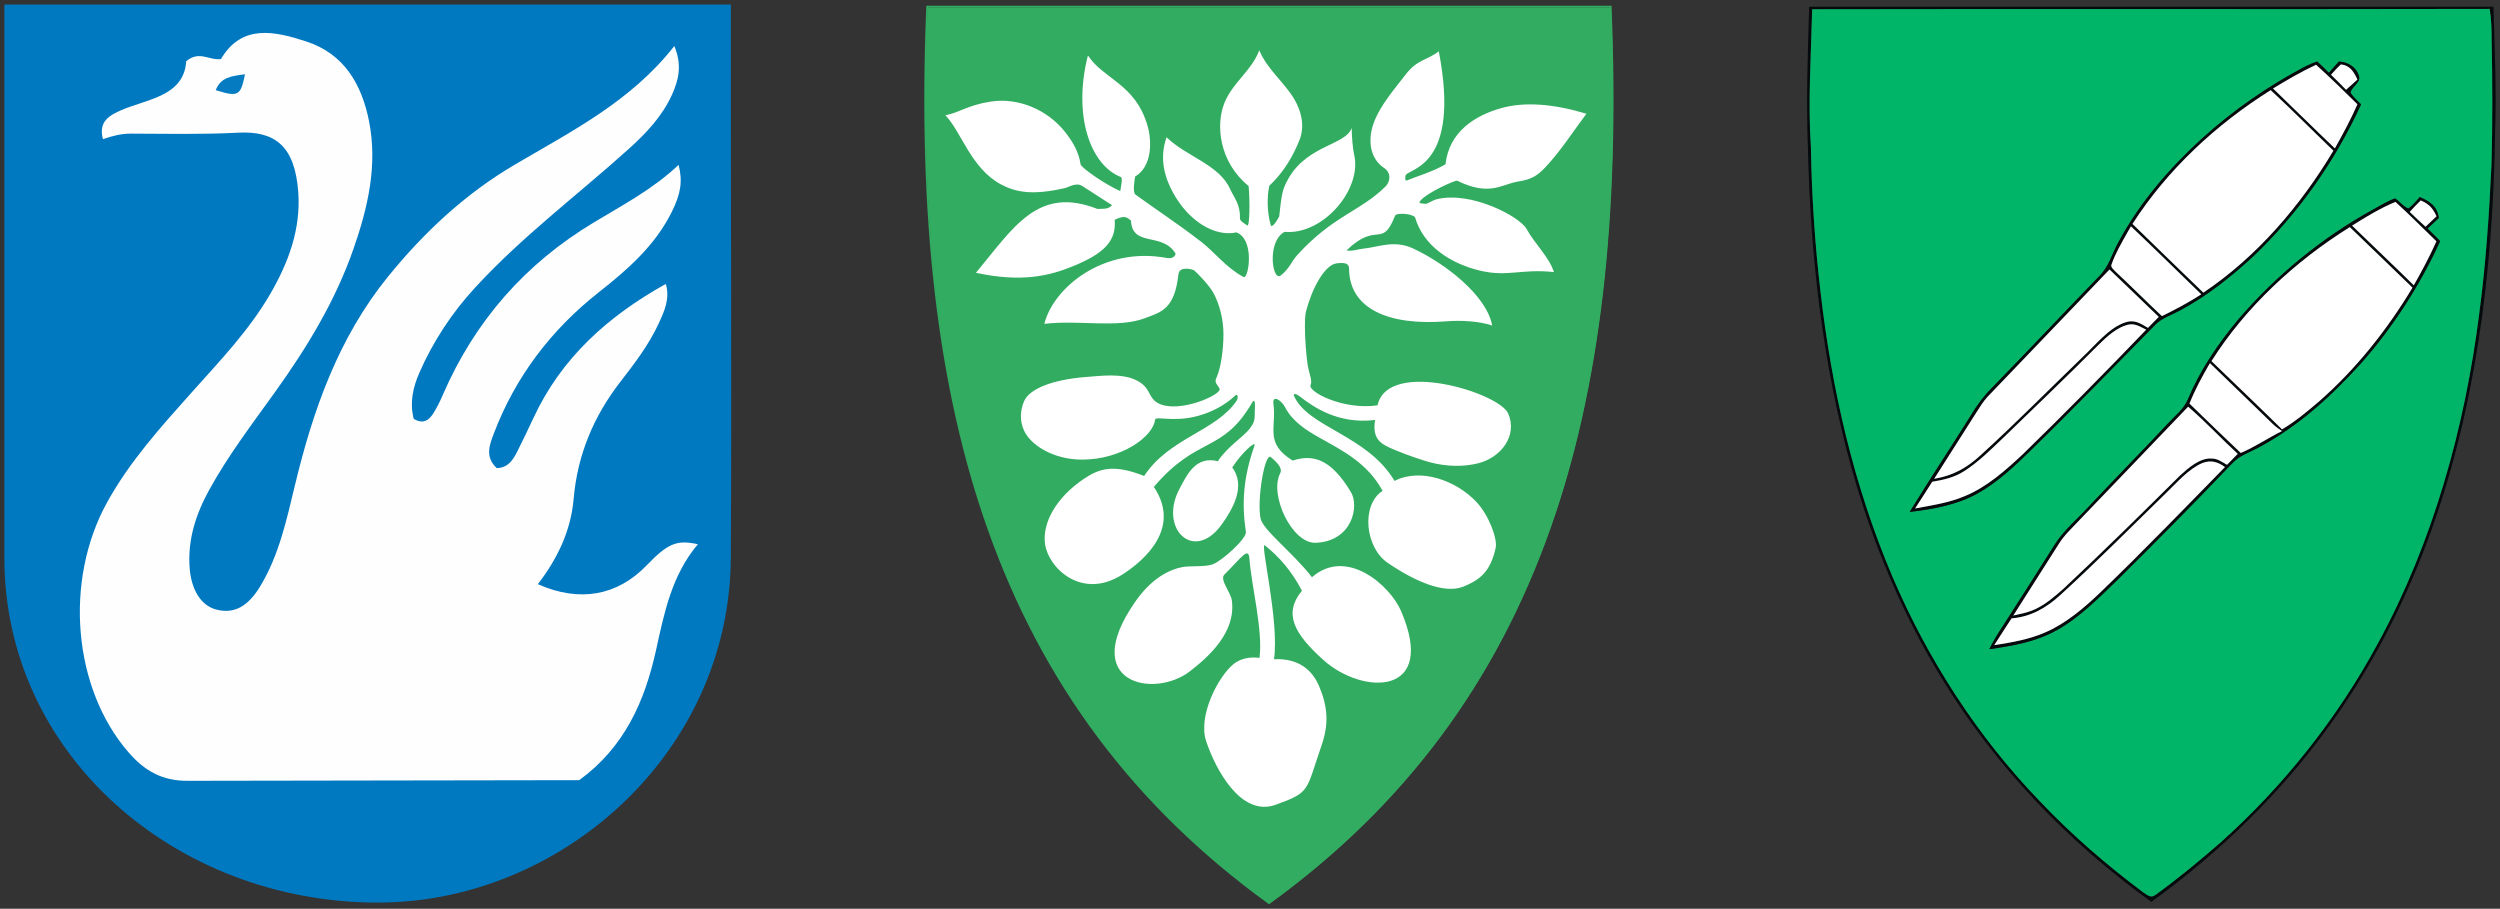
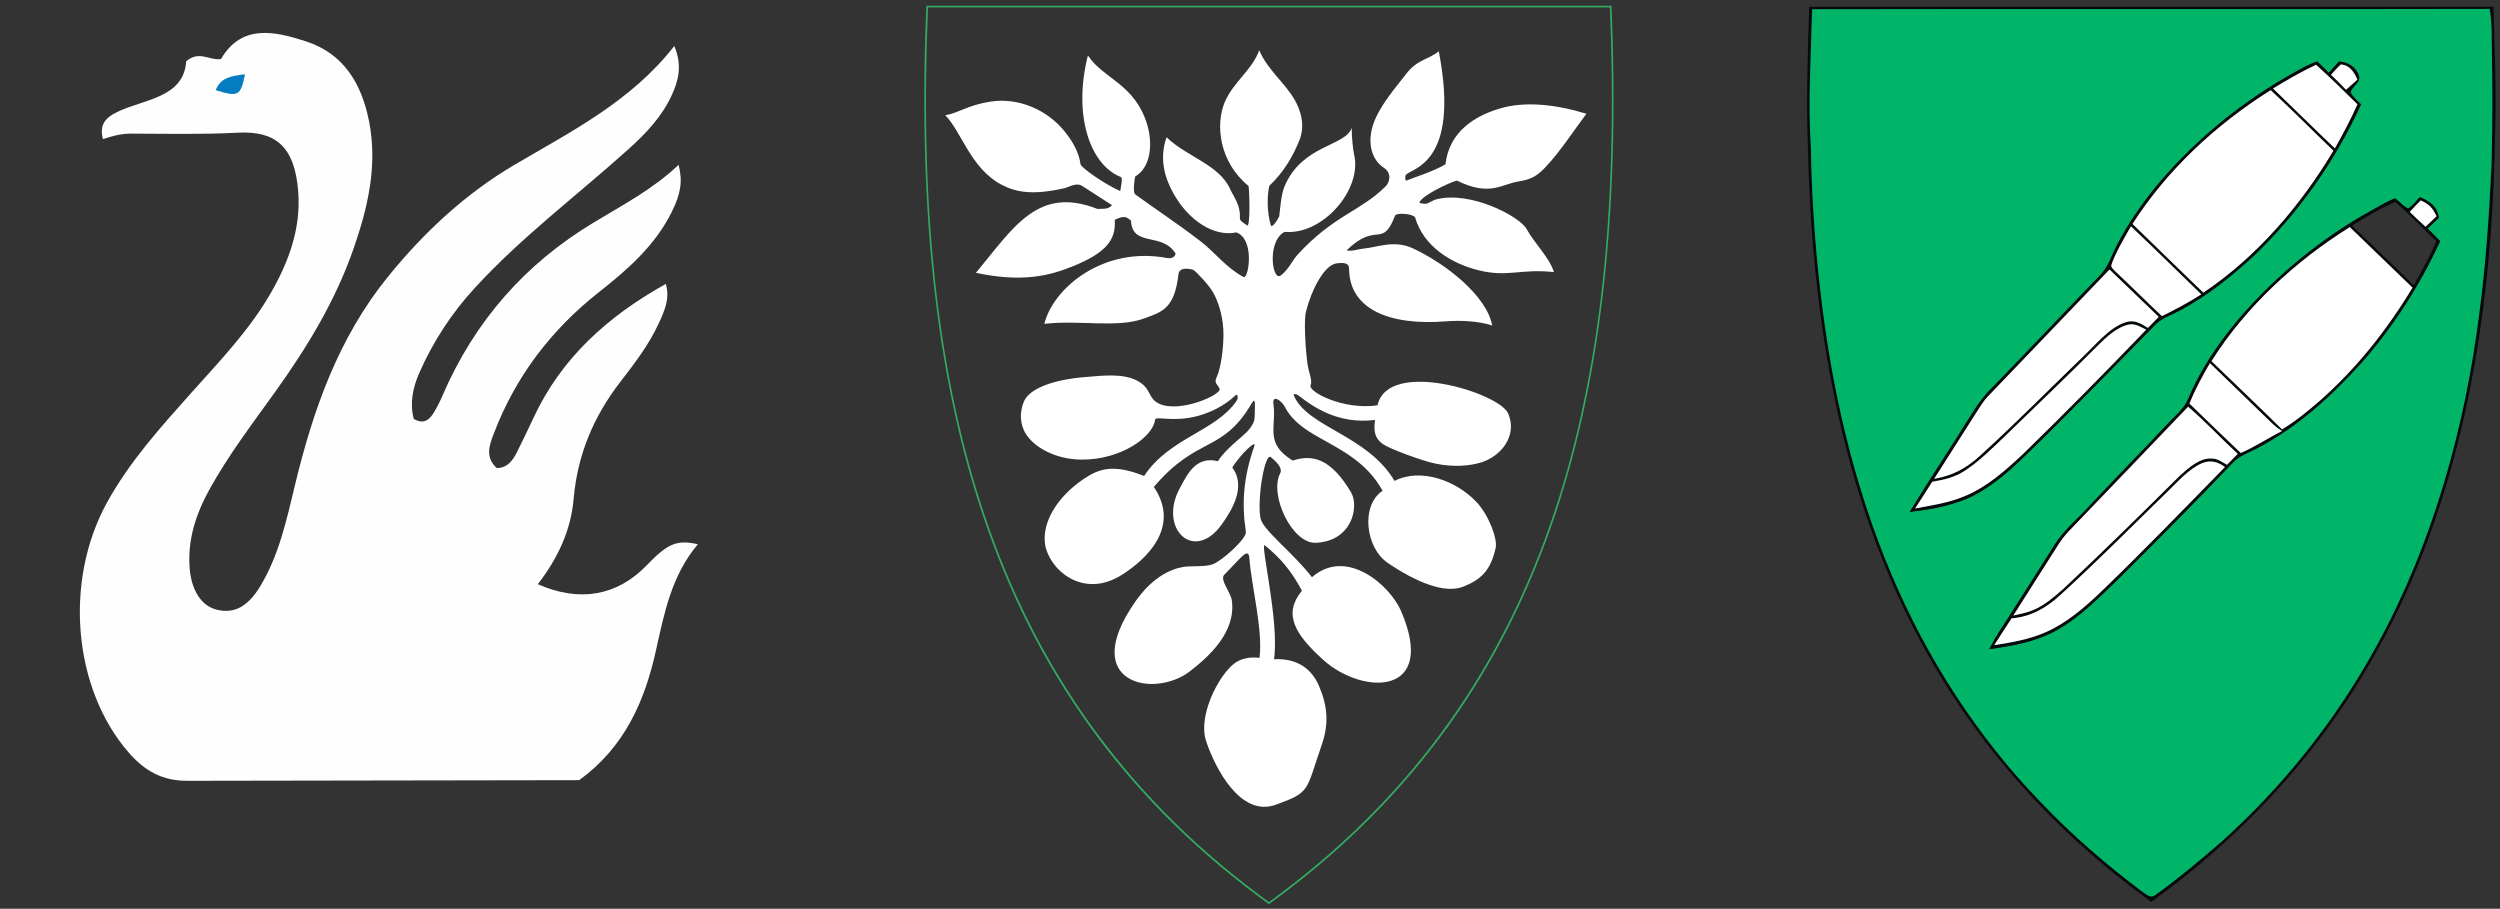
<svg xmlns="http://www.w3.org/2000/svg" id="Layer_1" data-name="Layer 1" viewBox="0 0 2952 1073">
  <rect x="0" y="0" width="2952" height="1073" fill="#333333" stroke="none" />
  <defs>
    <style>
      .cls-1 {
        fill: #fff;
      }

      .cls-2 {
        fill: #050a0d;
      }

      .cls-3 {
        fill: #0079c1;
      }

      .cls-4 {
        fill: #32ac60;
      }

      .cls-5 {
        fill: #fefefe;
      }

      .cls-6 {
        fill: #057bc2;
      }

      .cls-7 {
        fill: #00b568;
      }
    </style>
  </defs>
  <g>
-     <path class="cls-3" d="M5.17,5.37v651.36c-1.16,233.58,201.82,409.05,441,409.05,216.37,0,416.78-177.13,416.78-409.51,1.15-211.69-.23-425.63,0-639.31V5.37H5.17" />
    <path class="cls-5" d="M222.66,921.95c-31.25.53-52.2-12.09-70.8-33.49-65.7-75.6-76.45-202.5-25.6-294.9,26.73-48.58,63.55-89.28,100.11-130.23,33.13-37.1,67.73-73.05,92.88-116.48,21.44-36.99,36.06-76.45,32.96-119.71-3.98-55.68-28.18-72.75-71.45-70.46-41.96,2.22-84.09,1.23-126.15,1.1-11.1-.03-21.6,2.58-33.03,6.52-4.03-14.64,1.38-23.35,11.73-29.35,6.6-3.82,13.87-6.68,21.11-9.19,30.09-10.46,63.1-17.2,65.46-53.5,15.6-12.91,26.75-.74,41.01-2.5,24.56-41.75,63.3-32.99,100.64-20.83,44.55,14.45,65.48,50.24,74.19,93.99,10.42,52.3-1.32,102.23-18.42,151.22-21.38,61.27-54.7,116.03-92.31,168.48-26.96,37.62-55.14,74.5-77.58,115.15-16.02,29-26.16,59.62-23.44,93.39,2.08,25.89,13.73,43.96,31.29,48.58,20.68,5.43,37.29-2.9,52.31-27.95,21.95-36.56,30.82-77.88,40.63-118.61,21.44-89.12,51.38-174.37,110.11-246.69,42.51-52.33,91.18-97.76,149.68-132.16,66.99-39.4,137.08-74.6,188.22-139.97,9.59,22.61,5.01,40.41-2.79,57.59-11.59,25.49-30.44,45.37-51,63.89-60.51,54.53-126.05,103.47-181.4,163.76-27.41,29.66-49.68,63.68-65.9,100.66-7.72,17.61-11.45,35.64-6.59,54.33,11.94,7.07,18.68.96,23.93-7.71,3.94-6.63,7.42-13.53,10.42-20.63,37.69-87,97.16-154.88,178.42-203.65,34.39-20.75,70.09-39.52,99.97-67.93,4.9,18.99,2.84,33.75-8.18,55.85-19.69,39.47-51.78,67.63-85.74,94.35-56.46,44.42-98.64,99.78-124.3,167.18-5.12,13.45-10.62,27.57,3.53,40.69,13.15-.31,19.13-9.43,24.16-19.5,6.49-13.03,12.87-26.11,18.99-39.31,32.97-71.36,88.3-120.69,156.48-158.68,5.1,17.26-1.65,32.04-8.38,46.61-11.59,25.12-28.3,47.06-45.09,68.7-31.86,41.09-50.93,86.65-55.42,138.79-3.22,37.42-19.16,70.58-42.24,100.44,49.31,21.91,93.94,13.69,128.57-22.31,24.76-25.73,35.47-30.41,60.41-24.84-30.91,36.54-39.67,80.93-49.45,125.19-13.23,59.92-36.92,114.21-90.64,153.39l-461.29.76Z" />
    <path class="cls-6" d="M289.31,87.67c-5.2,25.7-7.96,27.07-34.6,18.81,5.94-15.43,18.72-16.66,34.6-18.81Z" />
  </g>
  <g>
-     <path id="path8" class="cls-4" d="M1498.21,1066.87c-157.93-114.58-266.18-259.29-330.95-442.34-58.74-165.96-82.3-367.1-72.06-614.87l.04-.98h807.12l.04.98c10.22,247.78-13.35,448.89-72.06,614.87-64.77,183.05-173.02,327.76-330.95,442.34l-.6.43-.6-.43Z" />
    <path id="path10" class="cls-4" d="M1900.94,8.76c19.27,466.33-77.05,820.15-402.6,1056.34-325.53-236.2-421.84-590.01-402.56-1056.34h805.17M1902.9,6.74h-809.08l-.09,1.96c-10.24,247.9,13.35,449.14,72.1,615.23,64.83,183.26,173.21,328.12,331.31,442.83l1.19.87,1.19-.87c158.1-114.71,266.48-259.57,331.31-442.83,58.76-166.09,82.34-367.33,72.1-615.23l-.09-1.96h.04Z" />
    <path id="path3800" class="cls-1" d="M1116.22,136.1c16.82-3.08,26.1-11.86,53.36-16.12,32.66-5.1,67.14,9.33,88.28,36.11,8.51,10.79,16.1,23.36,18.06,37.91.5,3.75,28.01,23.33,46.88,31.62.77-5.75,3.34-15.56.57-16.65-36.26-14.32-56.68-73.22-38.75-143.52,18.23,28.05,55.9,33.29,70.33,82.86,5.54,19.05,5.35,48.31-14.57,60.17-.91,4.57-3.05,18.74.29,21.2,21.91,16.07,49.65,34.13,77.71,55.83,16.43,12.71,29,30.23,49.99,41.59,3.12,1.69,6.81-10.87,6.29-24.29-.46-11.95-4.26-24.57-14.76-28.4-25.64,5.52-56.26-13.18-74.69-46.7-9.94-18.08-16.63-40.65-7.72-65.66,22.96,22.62,61.98,32.23,74.92,60.95,4.33,9.62,12.29,18.52,11.65,33.85-.17,4.08,2.77,5.18,8.6,9.35,3.18,2.27,3.24-30.64,1.7-46.5-35-28.59-39.16-72.6-28.39-98.61,9.98-24.1,31.97-37.57,40.96-61.71,9.75,23.07,29.71,37.86,41.42,57.82,7.82,13.32,12.79,30.9,6.24,47.71-7.24,18.58-18.62,38.43-35.82,54.5-2.84,12.86-2.7,31.23,1.77,46.42,1.07,3.65,6.04-2.94,9.94-10.15,1.56-13.07,2.43-26.56,6.34-35.75,20.97-49.34,71.51-46.86,79.23-68.85.11,9.8,1.27,24.69,2.88,31.46,9.78,41.13-36.89,95.25-81.95,91.24-8.14,3.73-13.67,15.15-14.14,29.75-.45,14.17,4.13,26.11,9.68,21.61,10.21-8.29,12.65-16.69,19.33-24.05,42.44-46.69,74.58-51.36,104.47-81.23,4.48-4.48,7.43-15.32-2.01-21.54-16.21-10.68-19.65-31.79-12.6-52.11,7.66-22.07,27.03-43.52,37.84-57.9,13.98-18.58,26.63-17.41,39.37-27.76,25.96,134.88-33.61,137.82-39.02,146.2-.74,1.14-1.07,7.33,1,6.44,9.64-4.12,31.41-10.53,45.92-19.2,4.29-38.79,35.32-57.71,65.6-66.26,28.09-7.94,62.52-5.01,100.83,6.56-15.06,19.98-30.72,44.48-48.52,63.27-9,9.49-16.12,14.34-31.59,16.68-19.62,2.97-33.92,18.24-72.56-.9-.63-1.23-36.64,14.15-44,24.46-1.75,2.45,2.09,2.52,6.65,2.87,2.59.2,7.9-4.07,13.1-5.36,40.68-10.14,98.21,20.41,106.26,35.09,9.57,17.45,26.73,33.23,32.27,50.87-38.85-4.16-54.37,6.12-87.29-1.71-34.6-8.23-66.85-29.04-76.69-62.96-3.18-4.41-22.11-5.72-23.61-1.89-15.57,39.74-21.03,5.77-57.31,41,7.77,1.22,13.47-1.61,21.17-2.32,15.56-1.44,35.17-10.4,57.31-.09,37.74,17.58,87.06,55.44,93.53,91.1-15.37-5.28-37.22-6.33-54.34-4.97-68.79,5.44-114.38-15.26-114.64-62.16-.04-6.44-5.19-7.46-14.65-6.33-14.4,1.73-29.52,30.48-36.35,57.33-2.07,8.11-1.22,37.26,1.75,60.35,1.63,12.67,6.38,20.01,3.75,26.36-3.05,7.37,38.23,29.57,79.12,23.64,12.19-55.49,143.44-14.92,154.19,9.53,11.42,25.97-8.09,52.1-35.48,58.93-16.22,4.04-36.35,4.44-58.17-1.56-4.52-1.24-24.16-7.43-40.01-14.16-15.53-6.59-27.36-11.56-23.43-35.46-43.93,5.35-73.22-15.61-89.21-28-5.01-3.88-7.66-2.93-6.59-.51,16.41,37.48,86.5,46.14,118.73,100.47,31.12-15.86,72.84-.29,96.47,24.59,14.97,15.76,25.27,43.87,22.99,54.42-5.95,27.45-17.94,37.59-37.96,45.75-22.08,9-56.42-5.44-89.53-27.96-26.44-17.99-31.99-67.93-6.08-85.13-18.12-33.05-46.93-47.2-75.2-63.09-14.38-8.09-31.39-18.84-39.84-35.45-4.29-8.44-15.46-15.48-13.84-3.89,3.88,27.82-10.85,45.96,22.74,66.78,24.03-7.9,45.46-1.94,68.96,37.53,9.71,16.32,1.39,57.77-41.76,59.52-28.03,1.14-55.21-56.78-41.91-82.15,3.55-6.77-6.47-14.99-10.89-18.91-7.42-6.58-16.78,50.98-12.34,72.31,2.87,13.8,38.74,40.92,60.71,69.41,40.82-35.68,92.23,9.5,105.35,40.2,43.09,100.83-45.61,99.16-91.88,57.51-34.14-30.72-47.81-54.56-25.29-81.75-12.62-23.81-25.99-39.11-43.7-53.54-6.5-5.29,17.29,89.45,10.69,134.41,29.29-1.37,45.25,12.96,53.24,31.79,9.92,23.4,11.93,43.97,3.04,69.6-18.83,54.31-12.74,55.58-54.4,70.5-41.57,14.89-71.43-43.49-81.97-74.95-10.08-30.09,14.48-77.11,32.66-91.5,8.01-6.34,19.12-8.52,30.34-7.05,4.12-33.23-9.4-83.88-11.95-117.29-1.09-14.26-9.24-1.37-29.67,19.12-5.68,5.7,7.58,20.93,8.89,30.06,5.42,37.9-27.77,67.21-49.46,83.97-42.27,32.67-131.67,14.58-65.08-81.36,3.69-5.32,23.9-35.76,56.45-41.74,9.3-1.71,26.49.19,35.69-3.28,11.15-4.2,40.2-30.55,39.04-38.2-5.2-34.27-2.85-64.84,10.04-101.62,2.63-7.5-14.67,7.78-26.15,25.48,16.13,21.66,1.14,48.57-12.67,67.64-32.94,45.49-75.09,4.06-49.15-43.28,8.11-14.79,18.2-38.41,44.87-31.7,10.17-16.3,30.83-29.39,37.43-38.28,6.97-9.38,5.73-10.35,6.32-26.03.29-7.81-1.2-8.57-3.47-4.67-34.99,60.11-64.17,38.46-115.92,99.33,32.41,48.09-10.08,86.1-37.09,103.4-47.74,30.58-87.28-7.41-91.35-35.73-3.64-25.35,13.42-55.29,45.6-77.06,17.9-12.12,34.99-18.08,71.36-3.53,30.06-45.4,84.33-52.41,109.16-88.69,2.41-3.53,1.19-8.83-1.05-6.7-14.2,13.51-31.26,20.86-44.72,24.51-29.56,8.03-49.89-.64-50.51,4.64-2.34,19.94-39.98,47.07-86.33,46.92-34.37-.12-60.8-17.49-68.44-34.52-5.1-11.37-4.55-23.44.14-34.44,6.22-14.59,33.6-25.57,73.18-28.6,17.74-1.36,42.4-4.76,59.75,4.05,17.95,9.11,12.49,20.71,26.34,27.38,24.37,11.73,74.39-10.67,71.6-17.51-2.67-5.92-6.92-6.41-3.42-13.86,4.64-9.86,7.87-31.16,7.99-49.85.11-17.01-4.26-35.63-11.99-49.67-5.16-9.37-19.87-24.27-22.75-26.5-1.5-1.16-17.27-5.47-18.39,4.51-4.66,41.49-20.13,44.72-40.09,52.18-31.98,11.95-76.86,1.61-118.29,6.53,10.47-42.38,69.54-91.73,144.44-77.82,5.68,1.05,9.83-.96,10.54-5.08-15.58-25.94-51.23-7.08-52.65-39.08-4.73-3.38-6.86-6.97-19.25-.87,1.98,24.29-11.28,39.44-49.89,55.05-26.26,10.62-58.8,19.4-113.97,7.52,44.44-53.27,72.96-103.2,143.6-75.36,6.32-.62,12.05,1.06,17.14-4.49l-35.18-22.66c-7.14-4.6-15.73,1.4-21.01,2.6-37.01,8.38-56.85,5.12-74.55-4.24-36.17-19.13-47.41-63.22-66.16-81.84Z" />
  </g>
  <g>
    <path id="p22" class="cls-2" d="M2136.27,7.98c269.36-.06,538.7-.03,808.03-.03,1.37,49.58,3.67,99.36,1.89,148.91-2.21,162.85-22.87,328.98-79.95,482.31-29.15,78-67.91,152.17-116.99,219.49-57.64,79.43-129.5,148.91-208.96,206.28-98.57-71.02-183.76-159.67-247.22-263.49-47.34-77.28-82.25-161.1-106.69-248.27-33.98-121.97-48.56-249.55-51.53-375.91-2.18-56.97-.41-112.57,1.43-169.3ZM2139.85,10.92l-.12,2.5c-1.28,54.47-5,106.72-1.37,160.98.87,56.39,4.63,112.74,11.14,168.78,13.24,115.74,39.07,229.27,84.67,336.75,41.93,98.28,100.87,190.19,175.3,267.04,37.07,39.02,77.68,74.13,120.72,106.37,5.06,3,9.11,7.91,14.98,3.35,26.83-19.35,52.63-40.73,77.57-62.5,74.45-66.83,137.42-146.32,184.99-234.33,65.14-119.29,102.94-255.57,119.78-389.96,7.77-58.16,11.64-116.61,14.43-175.18,1.31-49.4,1.22-98.84.15-148.24.09-12.07-.32-24-2.3-35.96-266.63.64-533.34-.17-799.94.41Z" />
    <path id="p23" class="cls-7" d="M2139.85,10.92c266.6-.58,533.31.23,799.94-.41,1.98,11.96,2.39,23.89,2.3,35.96,1.08,49.4,1.16,98.84-.15,148.24-2.79,58.57-6.66,117.02-14.43,175.18-16.85,134.39-54.64,270.67-119.78,389.96-47.57,88.01-110.53,167.5-184.99,234.33-24.93,21.76-50.74,43.15-77.57,62.5-5.88,4.57-9.92-.35-14.98-3.35-43.03-32.24-83.65-67.36-120.72-106.37-74.43-76.84-133.37-168.75-175.3-267.04-45.59-107.48-71.43-221.01-84.67-336.75-6.52-56.04-10.27-112.39-11.14-168.78-3.64-54.26.09-106.52,1.37-160.98l.12-2.5ZM2255.01,604.46c27.32-3.08,56.85-8.52,80.97-22.32,22.99-13.01,43.67-32.44,62.38-50.92,50.1-48.76,98.75-99.21,147.8-149.03,7.71-7.04,19-10.74,28.16-15.77,32.21-17.25,59.99-39.51,86.76-64.15,53.19-50.97,96.19-112.05,126.83-179.02-4.28-4.28-9.05-8.52-12.39-13.56,0-6.34,11.9-11.81,10.1-19.17-2.91-11.14-12.66-17.14-23.8-17.86-3.93,4.51-7.91,8.96-11.93,13.35-4.54-4.54-8.99-9.11-13.76-13.41-4.74,1.63-9.28,3.55-13.76,5.76-44.4,23.36-85.66,51.99-122.81,85.74-38.2,34.8-73.23,75.65-97.76,121.3-8.32,14.66-11.06,28.95-23.19,40.94-42.48,43.85-84.26,88.36-126.91,132.06-9.4,9.37-17.08,19.9-23.95,31.25-23.97,38.46-49.11,76.17-72.74,114.81ZM2349.04,766.55c27.9-4.04,54.18-8.44,79.23-22.23,27.17-14.93,50.86-39.19,73.09-60.63,45.21-44.95,90.25-90.14,134.19-136.37,8.9-9.66,19.81-12.69,31.02-18.71,47.86-25.63,86.62-61.04,122.69-101.16,37.47-42.83,68.29-91.01,92.06-142.71-4.95-4.98-9.89-9.95-14.84-14.9,4.36-4.19,8.76-8.35,13.24-12.45-1.8-13.85-10.5-19.52-22.4-24.64-4.19,4.63-8.35,9.72-13.33,13.53-5.85-1.72-10.59-8.76-15.97-11.96-9.28,3.38-17.86,8.93-26.56,13.56-60.02,33.17-113.67,77.22-158.31,129.21-23.95,28.78-45.24,59.91-59.67,94.59-4.71,11.46-15.48,19.64-23.89,28.78-30.9,33.08-62.76,65.26-93.69,98.34-13.21,14.52-29.53,27.9-39.74,44.49-20.22,32.09-40.67,64.01-61.13,95.96-5.88,8.79-11.32,17.81-15.97,27.32Z" />
    <path id="p24" class="cls-2" d="M2736.13,72.6c4.77,4.31,9.22,8.87,13.76,13.41,4.02-4.39,8-8.84,11.93-13.35,11.14.73,20.89,6.72,23.8,17.86,1.8,7.36-10.1,12.83-10.1,19.17,3.35,5.03,8.12,9.28,12.39,13.56-30.64,66.98-73.64,128.05-126.83,179.02-26.77,24.64-54.55,46.9-86.76,64.15-9.17,5.03-20.45,8.73-28.16,15.77-49.05,49.81-97.7,100.26-147.8,149.03-18.71,18.48-39.39,37.91-62.38,50.92-24.12,13.79-53.65,19.23-80.97,22.32,23.63-38.64,48.76-76.35,72.74-114.81,6.87-11.35,14.55-21.88,23.95-31.25,42.65-43.7,84.43-88.22,126.91-132.06,12.13-11.99,14.87-26.27,23.19-40.94,24.53-45.65,59.56-86.5,97.76-121.3,37.15-33.75,78.41-62.38,122.81-85.74,4.48-2.21,9.02-4.13,13.76-5.76ZM2683.99,104.49c24.44,23.48,48.47,47.37,73.03,70.7,9.57-17.02,18.8-34.16,26.62-52.02-16.03-15.8-32.12-31.63-48.85-46.67-17.52,8.09-34.3,18.01-50.8,27.99ZM2752.45,88.25c5.99,5.88,11.96,11.73,17.78,17.75,4.51-3.96,8.96-8,13.38-12.02-3.99-8.99-8.7-16.76-19.41-17.92-4.25,3.64-7.97,8.09-11.75,12.19ZM2518.03,264.43c27.87,27.03,55.66,54.18,83.65,81.12,63.02-42.16,114.95-102.79,153.59-167.62-24.7-23.74-48.85-48.18-74.05-71.46-64.27,40.3-122.08,93.95-163.19,157.96ZM2511.66,275.16c-6.6,11.81-13.65,23.86-18.21,36.66-1.83,3.64,2.27,6.2,4.28,8.64,18.59,17.37,36.49,35.41,55.05,52.78,15.97-7.77,31.54-16.06,46.49-25.72-27.73-26.71-55.05-53.86-83.04-80.27-1.51,2.62-3.06,5.27-4.57,7.91ZM2485.18,324.22c-46.09,47.98-92.09,96.1-138.11,144.14-5.32,5.76-9.17,12.13-13.38,18.71-16.5,26.19-33.28,52.2-49.84,78.35,22.11-3.81,38.03-12.54,54.38-27.47,41.58-37.82,81.12-77.92,121.56-116.96,14.63-13.67,30.35-33.84,49.67-40.3,10.71-3.72,18.07,1.13,26.85,6.46,4.28-4.34,8.52-8.67,12.77-12.98-19.29-18.77-38.87-37.21-58.19-55.92-1.89,1.98-3.81,3.96-5.7,5.96ZM2281.54,568.88c-6.72,10.53-13.33,21.09-20.22,31.54,19.96-3.78,39.1-6.43,58.04-14.34,26.53-10.71,48.71-30.58,69.36-49.9,49.37-48.09,97.76-97.21,145.5-146.9-7.33-3.52-13.06-7.8-21.71-5.85-13.24,3.29-25.08,14.37-34.57,23.71-36.78,37.01-74.51,72.91-111.93,109.22-14.75,14.02-29.71,29.1-46.9,40.06-11.52,7.39-24.27,10.24-37.59,12.45Z" />
    <path id="p25" class="cls-1" d="M2734.79,76.5c16.73,15.04,32.82,30.87,48.85,46.67-7.83,17.86-17.05,35-26.62,52.02-24.56-23.33-48.59-47.22-73.03-70.7,16.5-9.98,33.28-19.9,50.8-27.99Z" />
    <path id="p26" class="cls-1" d="M2764.2,76.06c10.71,1.16,15.42,8.93,19.41,17.92-4.42,4.02-8.87,8.06-13.38,12.02-5.82-6.02-11.78-11.87-17.78-17.75,3.78-4.1,7.51-8.55,11.75-12.19Z" />
    <path id="p27" class="cls-1" d="M2681.22,106.47c25.2,23.28,49.35,47.72,74.05,71.46-38.64,64.82-90.57,125.46-153.59,167.62-27.99-26.94-55.78-54.09-83.65-81.12,41.11-64.01,98.92-117.66,163.19-157.96Z" />
    <path id="p28" class="cls-2" d="M2828.01,234.31c5.38,3.2,10.13,10.24,15.97,11.96,4.98-3.81,9.14-8.9,13.33-13.53,11.9,5.12,20.6,10.79,22.4,24.64-4.48,4.1-8.87,8.26-13.24,12.45,4.95,4.95,9.89,9.92,14.84,14.9-23.77,51.7-54.58,99.88-92.06,142.71-36.08,40.12-74.83,75.53-122.69,101.16-11.2,6.02-22.11,9.05-31.02,18.71-43.93,46.23-88.97,91.42-134.19,136.37-22.23,21.44-45.91,45.71-73.09,60.63-25.05,13.79-51.32,18.18-79.23,22.23,4.66-9.51,10.1-18.53,15.97-27.32,20.45-31.95,40.91-63.86,61.13-95.96,10.21-16.58,26.53-29.97,39.74-44.49,30.93-33.08,62.79-65.26,93.69-98.34,8.41-9.14,19.17-17.31,23.89-28.78,14.43-34.68,35.73-65.81,59.67-94.59,44.63-51.99,98.28-96.04,158.31-129.21,8.7-4.63,17.28-10.18,26.56-13.56ZM2777.32,266.43c24.21,23.57,48.88,46.7,72.88,70.47,9.57-16.96,18.8-34.1,26.71-51.93-16.12-15.51-31.8-31.57-48.41-46.55-17.89,7.45-34.77,17.75-51.18,28.02ZM2845.41,250.23c6.14,5.94,12.34,11.81,18.68,17.52,4.34-4.13,8.67-8.29,13.01-12.42-4.83-9.95-8.44-13.99-18.65-18.68-4.57,4.34-8.76,8.96-13.03,13.59ZM2611.31,426.4c27.79,26.88,55.78,53.45,83.3,80.59,15.8-9.37,30.38-21.53,44.31-33.52,43.76-38.52,79.69-84,109.75-133.84-24.59-23.89-49.37-47.66-74.02-71.46-64.33,40.21-122.61,93.86-163.34,158.22ZM2609.48,428.81c-8.99,15.45-17.54,31.1-24.15,47.77,20.13,19.44,40.18,39.02,60.55,58.25,17.08-7.22,32.18-17.69,48.71-25.84-3.78-2.44-7.39-5.03-10.65-8.12-24.79-24.06-49.67-48.01-74.45-72.07ZM2377.32,726.83c8.9-2.07,17.34-3.52,25.66-7.42,12.45-5.7,23.74-15.51,33.93-24.56,46.55-43.64,91.97-88.39,137.24-133.34,9.83-8.93,23.51-21.15,37.71-20.08,6.81.03,12.05,4.25,17.81,7.39,4.22-4.31,8.44-8.61,12.66-12.92-19.78-18.21-38.17-38.14-58.57-55.66-42.86,44.66-85.54,89.5-128.48,134.04-8.7,9.43-17.54,17.22-24.35,28.19-17.75,28.16-35.85,56.15-53.59,84.35ZM2375.26,730.15c-6.98,10.45-13.59,21.15-20.48,31.66,21.15-3.38,41.23-6.66,60.95-15.39,23.92-10.45,45.21-28.6,63.95-46.52,50.22-48.27,98.78-98.63,147.54-148.39-8.29-6.17-16.67-8.61-26.68-4.74-16.58,7.07-30.32,23.42-43.21,35.76-41.26,40.24-81.9,81.2-124.47,120.05-16.32,15.04-35,25.89-57.61,27.58Z" />
-     <path id="p29" class="cls-1" d="M2828.5,238.41c16.61,14.98,32.3,31.04,48.41,46.55-7.91,17.84-17.14,34.97-26.71,51.93-24-23.77-48.68-46.9-72.88-70.47,16.41-10.27,33.28-20.57,51.18-28.02Z" />
    <path id="p30" class="cls-1" d="M2858.44,236.64c10.21,4.68,13.82,8.73,18.65,18.68-4.34,4.13-8.67,8.29-13.01,12.42-6.34-5.7-12.54-11.58-18.68-17.52,4.28-4.63,8.47-9.25,13.03-13.59Z" />
    <path id="p31" class="cls-1" d="M2516.23,267.25c27.99,26.42,55.31,53.56,83.04,80.27-14.95,9.66-30.52,17.95-46.49,25.72-18.56-17.37-36.46-35.41-55.05-52.78-2.01-2.44-6.11-5-4.28-8.64,4.57-12.8,11.61-24.85,18.21-36.66,1.51-2.65,3.05-5.3,4.57-7.91Z" />
    <path id="p32" class="cls-1" d="M2774.65,268.18c24.64,23.8,49.43,47.57,74.02,71.46-30.06,49.84-65.99,95.32-109.75,133.84-13.94,11.99-28.51,24.15-44.31,33.52-27.52-27.15-55.51-53.71-83.3-80.59,40.73-64.36,99.01-118.01,163.34-158.22Z" />
    <path id="p33" class="cls-1" d="M2490.88,318.25c19.32,18.71,38.9,37.15,58.19,55.92-4.25,4.31-8.5,8.64-12.77,12.98-8.79-5.32-16.15-10.18-26.85-6.46-19.32,6.46-35.03,26.62-49.67,40.3-40.44,39.05-79.98,79.14-121.56,116.96-16.35,14.93-32.27,23.65-54.38,27.47,16.55-26.16,33.34-52.17,49.84-78.35,4.22-6.58,8.06-12.95,13.38-18.71,46.03-48.04,92.03-96.16,138.11-144.14,1.89-2.01,3.81-3.99,5.7-5.96Z" />
    <path id="p34" class="cls-1" d="M2512.53,383.42c8.64-1.95,14.37,2.33,21.71,5.85-47.75,49.69-96.13,98.81-145.5,146.9-20.66,19.32-42.83,39.19-69.36,49.9-18.94,7.91-38.09,10.56-58.04,14.34,6.9-10.45,13.5-21.01,20.22-31.54,13.33-2.21,26.07-5.06,37.59-12.45,17.2-10.97,32.15-26.04,46.9-40.06,37.42-36.31,75.15-72.21,111.93-109.22,9.49-9.34,21.33-20.42,34.57-23.71Z" />
    <path id="p35" class="cls-1" d="M2609.48,428.81c24.79,24.06,49.67,48.01,74.45,72.07,3.26,3.08,6.87,5.67,10.65,8.12-16.53,8.15-31.63,18.62-48.71,25.84-20.37-19.23-40.41-38.81-60.55-58.25,6.6-16.67,15.16-32.32,24.15-47.77Z" />
    <path id="p36" class="cls-1" d="M2583.75,480.25c20.4,17.52,38.78,37.45,58.57,55.66-4.22,4.31-8.44,8.61-12.66,12.92-5.76-3.14-11-7.36-17.81-7.39-14.2-1.08-27.87,11.14-37.71,20.08-45.27,44.95-90.69,89.7-137.24,133.34-10.18,9.05-21.47,18.85-33.93,24.56-8.32,3.9-16.76,5.35-25.66,7.42,17.75-28.19,35.85-56.18,53.59-84.35,6.81-10.97,15.65-18.77,24.35-28.19,42.94-44.54,85.63-89.38,128.48-134.04Z" />
    <path id="p37" class="cls-1" d="M2600.54,546.76c10.01-3.87,18.39-1.43,26.68,4.74-48.76,49.75-97.32,100.12-147.54,148.39-18.74,17.92-40.03,36.08-63.95,46.52-19.73,8.73-39.8,12.02-60.95,15.39,6.9-10.5,13.5-21.21,20.48-31.66,22.61-1.69,41.29-12.54,57.61-27.58,42.57-38.84,83.21-79.81,124.47-120.05,12.89-12.34,26.62-28.69,43.21-35.76Z" />
  </g>
</svg>